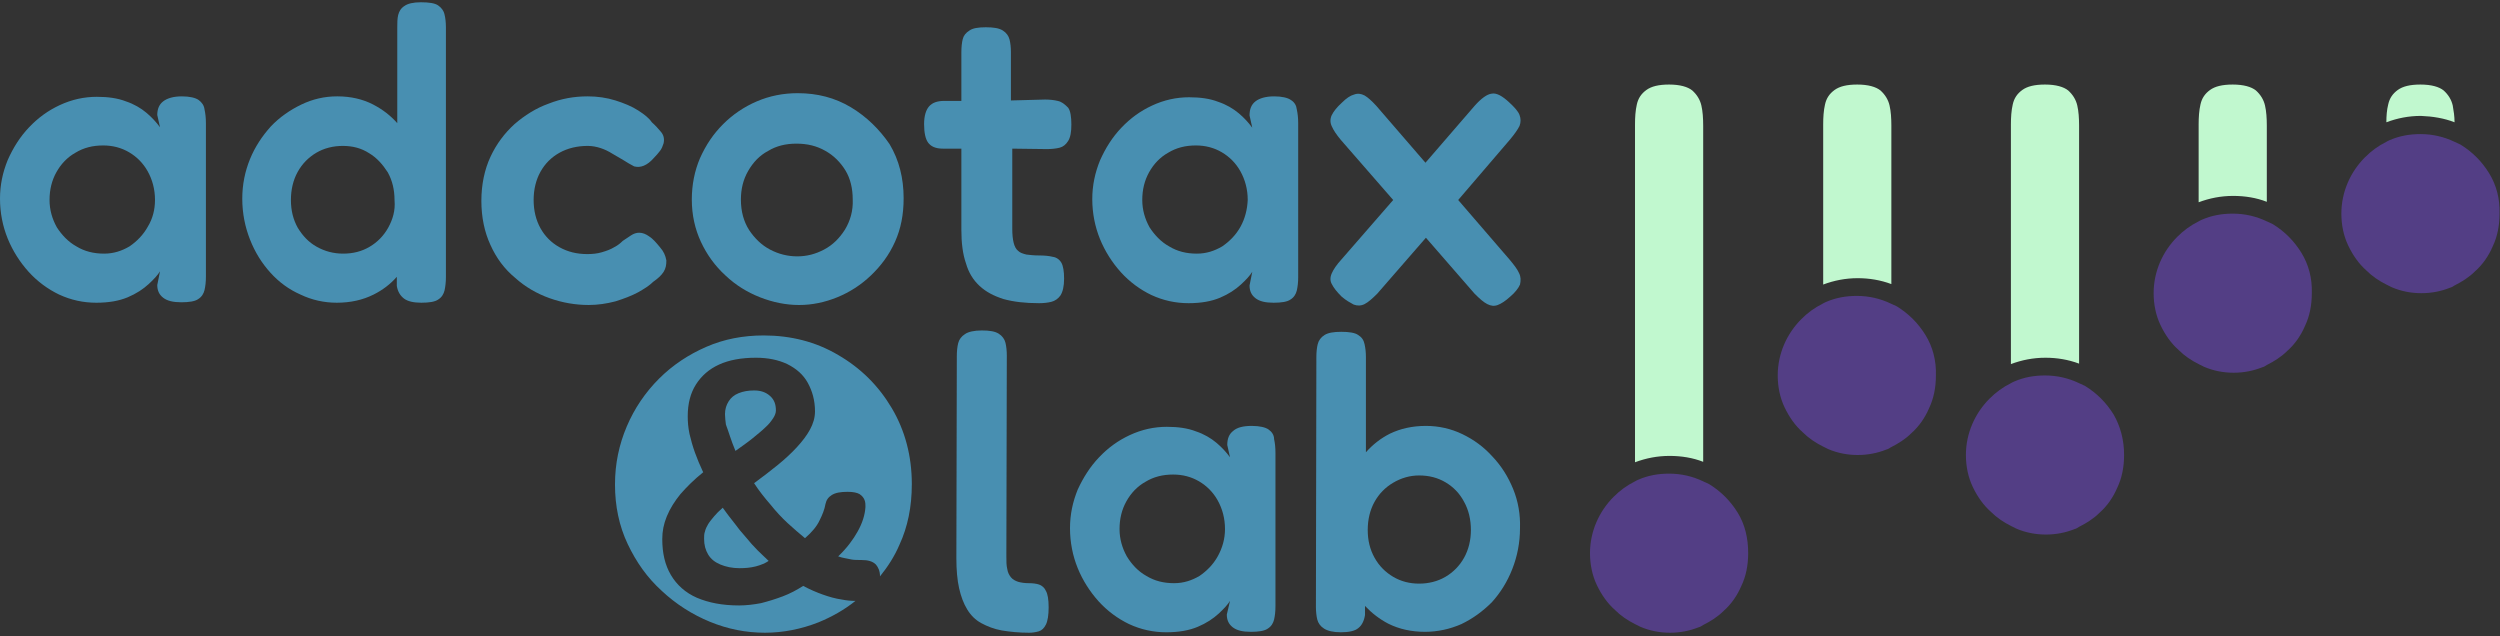
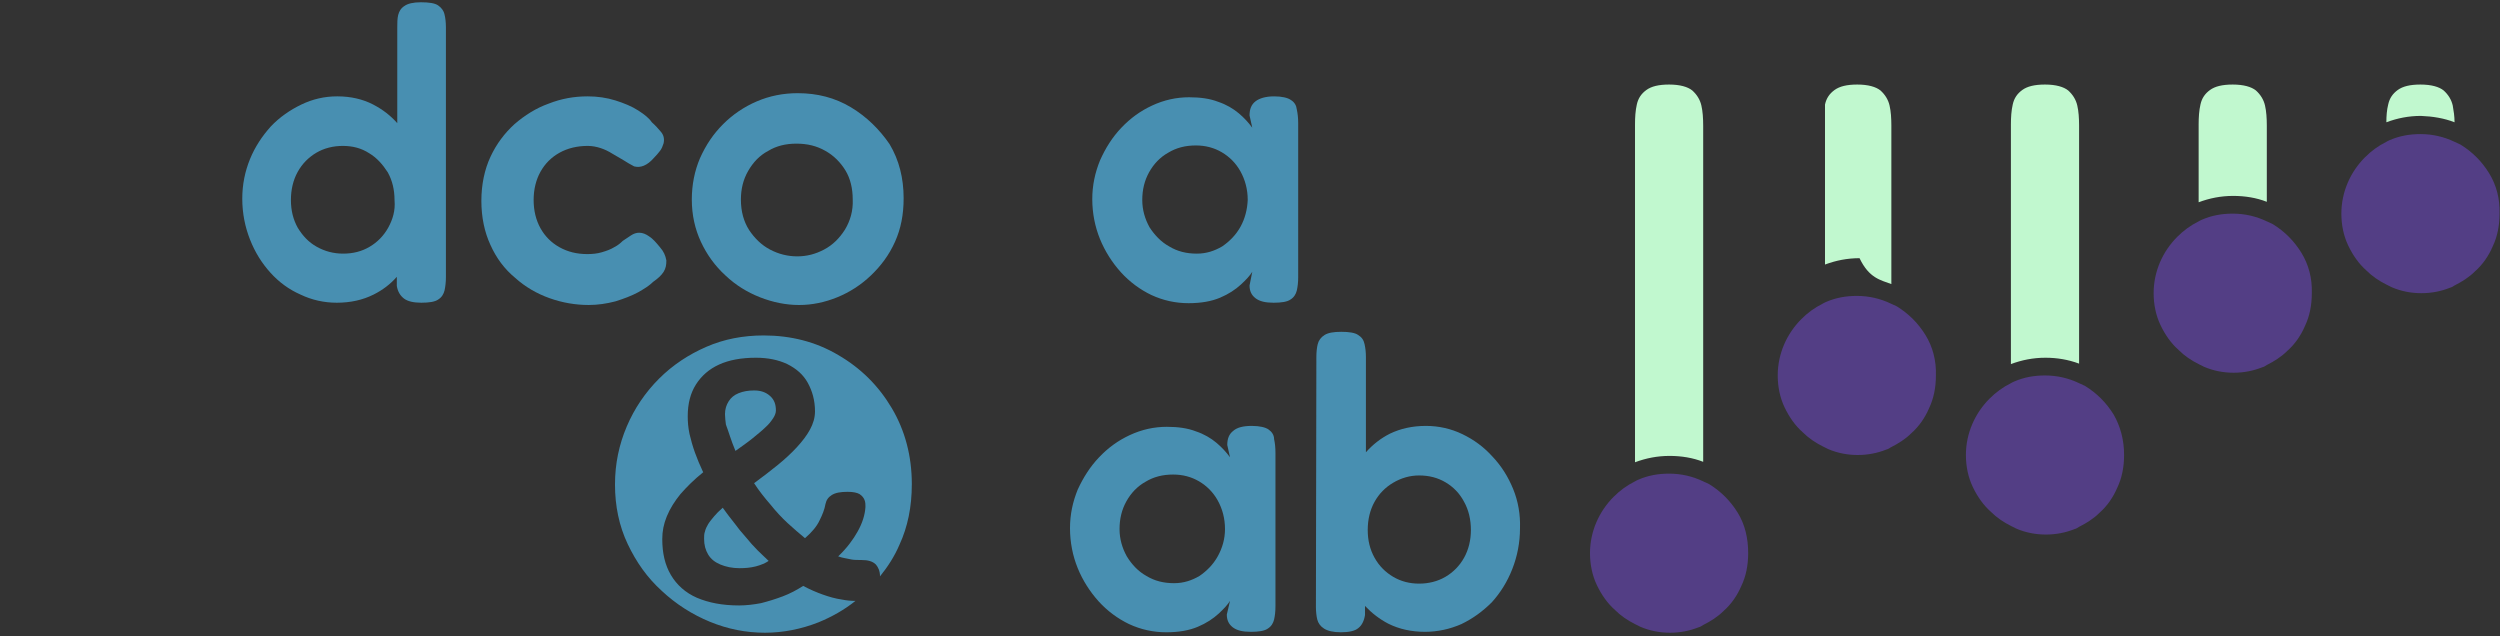
<svg xmlns="http://www.w3.org/2000/svg" version="1.1" id="Capa_1" x="0px" y="0px" viewBox="0 0 550 140" style="enable-background:new 0 0 550 140;" xml:space="preserve">
  <rect x="0" y="0" width="550" height="140" fill="#333333" stroke="none" />
  <style type="text/css">
	.st0{fill:#488FB1;}
	.st1{fill:#C1F8CF;}
	.st2{fill:#533E85;}
</style>
  <g>
    <g>
      <g>
-         <path class="st0" d="M43.7,22c-0.7-0.5-2-0.8-3.7-0.8c-1.8,0-3.2,0.4-4.1,1.1C35,23,34.6,24,34.6,25.3l0.6,2.7     c-0.8-1.1-1.8-2.2-3-3.2c-1.2-1-2.7-1.9-4.5-2.5c-1.8-0.7-3.9-1-6.4-1c-2.8,0-5.5,0.6-8.1,1.8c-2.6,1.2-4.8,2.8-6.8,4.9     c-2,2.1-3.5,4.5-4.7,7.2C0.6,37.9,0,40.7,0,43.7c0,3.1,0.6,6.1,1.7,8.8c1.1,2.7,2.7,5.2,4.6,7.3c1.9,2.1,4.2,3.8,6.7,5     c2.6,1.2,5.3,1.8,8.2,1.8c2.7,0,5-0.4,6.9-1.2c1.9-0.8,3.4-1.8,4.6-2.9c1.2-1.1,2-2,2.5-2.8l-0.6,3c0,1.2,0.4,2.1,1.3,2.8     c0.9,0.7,2.2,1,4,1c1.7,0,3-0.2,3.7-0.7c0.8-0.5,1.2-1.2,1.4-2c0.2-0.9,0.3-1.8,0.3-2.9V27.1c0-1.1-0.1-2.1-0.3-3     C44.9,23.2,44.4,22.5,43.7,22z M32.5,49.9c-1,1.8-2.4,3.2-4,4.3c-1.7,1-3.5,1.6-5.6,1.6c-2.3,0-4.3-0.5-6.1-1.6     c-1.8-1-3.2-2.5-4.3-4.2c-1-1.8-1.6-3.8-1.6-6c0-2.3,0.5-4.3,1.5-6.1c1-1.8,2.4-3.3,4.2-4.3c1.8-1.1,3.8-1.6,6.1-1.6     c2.1,0,4,0.5,5.7,1.5c1.7,1,3.1,2.4,4.1,4.2c1,1.8,1.6,3.9,1.6,6.3C34.1,46.1,33.6,48.1,32.5,49.9z" />
        <path class="st0" d="M96.4,1.2c-0.7-0.5-2-0.7-3.8-0.7c-1.7,0-2.9,0.3-3.6,0.8c-0.8,0.5-1.2,1.2-1.4,2c-0.2,0.8-0.2,1.8-0.2,2.8     v21c-1.5-1.7-3.2-3-5.3-4.1c-2.3-1.2-5-1.8-7.9-1.8c-2.8,0-5.4,0.6-7.9,1.8c-2.5,1.2-4.8,2.8-6.7,4.8c-1.9,2.1-3.5,4.5-4.6,7.2     c-1.1,2.7-1.7,5.6-1.7,8.7c0,3.2,0.6,6.2,1.7,9c1.1,2.8,2.6,5.2,4.5,7.3c1.9,2.1,4.1,3.7,6.6,4.8c2.5,1.2,5.2,1.8,8,1.8     c3,0,5.7-0.6,8.1-1.8c2-1,3.7-2.3,5.1-3.9v2c0.2,1.3,0.8,2.2,1.6,2.8c0.8,0.6,2.1,0.9,3.8,0.9c1.7,0,3-0.2,3.7-0.7     c0.8-0.5,1.2-1.2,1.4-2C98,63,98.1,62,98.1,61V6c0-1-0.1-2-0.3-2.8C97.6,2.3,97.1,1.7,96.4,1.2z M85.4,50.1     c-1,1.8-2.4,3.2-4.1,4.2c-1.7,1-3.6,1.5-5.8,1.5c-2.1,0-4-0.5-5.8-1.5c-1.8-1-3.1-2.4-4.2-4.2c-1-1.8-1.5-3.8-1.5-6.1     c0-2.3,0.5-4.4,1.5-6.2c1-1.8,2.4-3.2,4.1-4.2c1.7-1,3.7-1.5,5.8-1.5c2.2,0,4.1,0.5,5.8,1.6c1.7,1,3,2.5,4.1,4.2     c1,1.8,1.5,3.8,1.5,6.2C87,46.3,86.4,48.3,85.4,50.1z" />
        <path class="st0" d="M145.2,54.4c-0.9-1.1-1.6-1.9-2.4-2.4c-0.7-0.5-1.4-0.8-2.2-0.8c-0.6,0-1.2,0.2-1.8,0.6     c-0.6,0.4-1.2,0.8-1.8,1.2c-0.5,0.5-1.1,1-1.9,1.4c-0.8,0.5-1.7,0.8-2.7,1.1c-1,0.3-2.1,0.4-3.2,0.4c-2.3,0-4.3-0.5-6.1-1.5     c-1.8-1-3.2-2.4-4.2-4.2c-1-1.8-1.5-3.9-1.5-6.2s0.5-4.4,1.5-6.2c1-1.8,2.4-3.2,4.2-4.2c1.8-1,3.9-1.5,6.2-1.5c1,0,2,0.2,2.9,0.5     c0.9,0.3,1.7,0.7,2.5,1.2s1.6,0.9,2.4,1.4c0.8,0.5,1.6,1,2.4,1.4c1.4,0.4,2.9-0.2,4.3-1.8c0.6-0.6,1-1.1,1.4-1.6     c0.4-0.5,0.6-1.1,0.8-1.7c0.2-1,0-1.8-0.6-2.5c-0.6-0.7-1.2-1.4-2-2.1c-0.6-0.9-1.6-1.7-3-2.6c-1.4-0.9-3.1-1.6-5-2.2     c-1.9-0.6-4-0.9-6.1-0.9c-3,0-5.8,0.5-8.6,1.6c-2.8,1-5.3,2.6-7.5,4.5c-2.2,2-4,4.4-5.3,7.2c-1.3,2.8-2,6.1-2,9.7s0.7,6.9,2,9.7     c1.3,2.9,3.1,5.3,5.4,7.2c2.2,2,4.8,3.5,7.6,4.5c2.8,1,5.7,1.5,8.6,1.5c2,0,4-0.3,5.9-0.8c1.9-0.6,3.5-1.2,5-2     c1.4-0.8,2.5-1.5,3.3-2.3c1-0.7,1.8-1.4,2.3-2.2c0.5-0.8,0.6-1.6,0.6-2.5C146.4,56.2,146,55.3,145.2,54.4z" />
        <path class="st0" d="M187.2,23.6c-3.5-2.1-7.4-3.1-11.7-3.1c-3.2,0-6.2,0.6-9,1.8c-2.8,1.2-5.3,2.9-7.4,5     c-2.2,2.2-3.8,4.6-5.1,7.5c-1.2,2.8-1.8,5.9-1.8,9.1c0,3.4,0.7,6.5,2,9.3c1.3,2.8,3.1,5.3,5.4,7.4c2.2,2.1,4.8,3.7,7.6,4.8     c2.8,1.1,5.7,1.7,8.6,1.7c2.9,0,5.7-0.6,8.4-1.7c2.7-1.1,5.2-2.7,7.4-4.8c2.2-2.1,4-4.5,5.3-7.4c1.3-2.9,1.9-6,1.9-9.6     c0-4.4-1-8.4-3.1-11.9C193.5,28.5,190.7,25.7,187.2,23.6z M185.9,50.5c-1.2,1.9-2.7,3.4-4.6,4.4c-1.9,1-3.8,1.5-5.9,1.5     c-2.1,0-4.1-0.5-6-1.5c-1.9-1-3.4-2.5-4.6-4.3c-1.2-1.9-1.8-4.1-1.8-6.7c0-2.3,0.5-4.4,1.6-6.3c1.1-1.9,2.5-3.4,4.4-4.4     c1.8-1.1,3.9-1.6,6.2-1.6c2.4,0,4.5,0.5,6.4,1.6c1.8,1,3.3,2.5,4.4,4.3c1.1,1.8,1.6,4,1.6,6.4C187.7,46.3,187.1,48.5,185.9,50.5z     " />
-         <path class="st0" d="M232.7,22.2c-0.8-0.2-1.8-0.3-2.8-0.3l-7.5,0.2V11.4c0-1-0.1-1.9-0.3-2.7c-0.2-0.8-0.7-1.5-1.5-2     c-0.8-0.5-2-0.7-3.7-0.7c-1.7,0-2.9,0.2-3.6,0.7c-0.8,0.5-1.3,1.1-1.5,1.9c-0.2,0.8-0.3,1.8-0.3,2.9v10.7l-3.8,0     c-1.5,0-2.6,0.4-3.3,1.2c-0.7,0.8-1.1,2.1-1.1,3.9c0,1.9,0.3,3.3,0.9,4.1c0.6,0.8,1.6,1.3,3.2,1.3l4.1,0v17.9     c0,2.8,0.3,5.3,1,7.3c0.6,2.1,1.6,3.7,3,5c1.4,1.3,3.1,2.2,5.3,2.9c2.2,0.6,4.7,0.9,7.8,0.9c1,0,1.9-0.1,2.7-0.3     c0.8-0.2,1.5-0.7,2-1.4c0.5-0.8,0.8-2,0.8-3.7c0-1.6-0.2-2.8-0.6-3.5c-0.4-0.7-1.1-1.2-1.9-1.3c-0.8-0.2-1.8-0.3-3-0.3     c-1.1,0-2-0.1-2.8-0.2c-0.8-0.2-1.4-0.4-1.8-0.8c-0.5-0.4-0.8-1-1-1.8c-0.2-0.8-0.3-1.8-0.3-3.1V32.7l7.6,0.1c1,0,2-0.1,2.8-0.3     c0.8-0.2,1.4-0.7,1.9-1.5c0.5-0.8,0.7-2,0.7-3.6c0-1.7-0.2-3-0.7-3.7C234.2,22.9,233.6,22.4,232.7,22.2z" />
        <path class="st0" d="M284,22c-0.7-0.5-2-0.8-3.7-0.8c-1.8,0-3.2,0.4-4.1,1.1c-0.9,0.7-1.3,1.7-1.3,3.1l0.6,2.7     c-0.8-1.1-1.8-2.2-3-3.2c-1.2-1-2.7-1.9-4.5-2.5c-1.8-0.7-3.9-1-6.4-1c-2.8,0-5.5,0.6-8.1,1.8c-2.6,1.2-4.8,2.8-6.8,4.9     c-2,2.1-3.5,4.5-4.7,7.2c-1.1,2.7-1.7,5.5-1.7,8.5c0,3.1,0.6,6.1,1.7,8.8c1.1,2.7,2.7,5.2,4.6,7.3c1.9,2.1,4.2,3.8,6.7,5     c2.6,1.2,5.3,1.8,8.2,1.8c2.7,0,5-0.4,6.9-1.2c1.9-0.8,3.4-1.8,4.6-2.9c1.2-1.1,2-2,2.5-2.8l-0.6,3c0,1.2,0.4,2.1,1.3,2.8     c0.9,0.7,2.2,1,4,1c1.7,0,3-0.2,3.7-0.7c0.8-0.5,1.2-1.2,1.4-2c0.2-0.9,0.3-1.8,0.3-2.9V27.1c0-1.1-0.1-2.1-0.3-3     C285.2,23.2,284.8,22.5,284,22z M272.9,49.9c-1,1.8-2.4,3.2-4,4.3c-1.7,1-3.5,1.6-5.6,1.6c-2.3,0-4.3-0.5-6.1-1.6     c-1.8-1-3.2-2.5-4.3-4.2c-1-1.8-1.6-3.8-1.6-6c0-2.3,0.5-4.3,1.5-6.1c1-1.8,2.4-3.3,4.2-4.3c1.8-1.1,3.8-1.6,6.1-1.6     c2.1,0,4,0.5,5.7,1.5c1.7,1,3.1,2.4,4.1,4.2c1,1.8,1.6,3.9,1.6,6.3C274.4,46.1,273.9,48.1,272.9,49.9z" />
-         <path class="st0" d="M334.2,60.1c-0.4-0.9-1.1-1.8-2.1-3L320.8,44l11.4-13.3c1-1.2,1.7-2.2,2.1-3c0.3-0.8,0.3-1.6,0-2.4     c-0.3-0.8-1.1-1.7-2.3-2.8c-1.5-1.4-2.8-2.1-3.8-1.9c-1,0.1-2.3,1-3.8,2.7l-10.8,12.5l-10.8-12.5c-1-1.1-1.9-1.9-2.6-2.3     c-0.8-0.4-1.5-0.5-2.3-0.2c-0.8,0.2-1.7,0.8-2.7,1.8c-1.1,1-1.8,1.9-2.2,2.7c-0.4,0.8-0.4,1.7,0,2.5c0.4,0.9,1,1.8,2,3L306.5,44     l-11.4,13.1c-1,1.1-1.7,2.1-2.1,3c-0.4,0.9-0.4,1.7,0,2.4c0.4,0.8,1.1,1.7,2.1,2.7c1,0.9,2,1.4,2.7,1.8c0.8,0.3,1.6,0.3,2.4-0.1     c0.8-0.4,1.7-1.2,2.8-2.3l10.7-12.3l10.7,12.3c1.1,1.1,2,1.9,2.8,2.3c0.8,0.4,1.5,0.5,2.3,0.2c0.8-0.3,1.7-0.9,2.7-1.8     c1.2-1,1.9-2,2.2-2.7C334.6,61.7,334.6,60.9,334.2,60.1z" />
      </g>
      <g>
        <path class="st0" d="M160.6,96c0.3,0.9,0.7,2,1.2,3.2c1.4-1,2.7-1.9,3.8-2.8c1.1-0.9,2.1-1.7,2.8-2.4c0.8-0.7,1.3-1.4,1.7-2     c0.4-0.6,0.6-1.2,0.6-1.7c0-1.4-0.4-2.4-1.3-3.2c-0.9-0.8-2-1.2-3.5-1.2c-1.3,0-2.4,0.2-3.4,0.6c-1,0.4-1.7,1-2.2,1.8     c-0.5,0.8-0.8,1.7-0.8,2.8c0,0.7,0.1,1.5,0.2,2.3C160,94.2,160.3,95.1,160.6,96z" />
        <path class="st0" d="M164.1,118.2c-0.9-1-1.8-2.1-2.6-3.2c-0.9-1.1-1.7-2.2-2.5-3.3c-0.8,0.7-1.4,1.3-1.9,1.9     c-0.5,0.6-1,1.2-1.3,1.7c-0.3,0.5-0.6,1.1-0.7,1.6c-0.2,0.5-0.2,1.1-0.2,1.6c0,1.4,0.3,2.5,0.9,3.5c0.6,1,1.5,1.7,2.7,2.2     c1.2,0.5,2.6,0.8,4.2,0.8c1.3,0,2.4-0.1,3.6-0.4c1.1-0.3,2.1-0.7,2.8-1.2c-0.7-0.7-1.6-1.5-2.4-2.3     C165.8,120.2,165,119.3,164.1,118.2z" />
        <path class="st0" d="M200.6,106.5c0-6.2-1.5-11.8-4.4-16.7c-2.9-4.9-6.8-8.8-11.8-11.7c-4.9-2.9-10.4-4.3-16.4-4.3     c-4.5,0-8.7,0.8-12.6,2.5c-3.9,1.7-7.4,4-10.4,7c-3,3-5.4,6.5-7.1,10.5c-1.7,4-2.6,8.2-2.6,12.8c0,4.7,0.9,9.1,2.8,13.1     c1.9,4,4.3,7.4,7.5,10.3c3.1,2.9,6.7,5.2,10.6,6.8c3.9,1.6,7.9,2.4,12.1,2.4c4,0,8-0.8,11.8-2.3c2.9-1.2,5.6-2.7,8.1-4.7     c-1,0-2-0.1-3-0.3c-1.4-0.2-2.8-0.6-4.2-1.1c-1.4-0.5-2.8-1.1-4.3-1.9c-1.4,0.9-2.9,1.7-4.5,2.3c-1.6,0.6-3.2,1.1-4.8,1.5     c-1.6,0.3-3.2,0.5-4.8,0.5c-3.7,0-6.7-0.6-9.3-1.7c-2.5-1.1-4.4-2.8-5.7-5c-1.3-2.2-1.9-4.8-1.9-7.9c0-1.7,0.3-3.3,1-5     c0.7-1.7,1.7-3.3,3-4.9c1.4-1.6,3-3.2,5-4.8c-0.7-1.5-1.3-2.9-1.8-4.3c-0.5-1.4-0.9-2.8-1.2-4.1c-0.3-1.4-0.4-2.7-0.4-3.9     c0-2.8,0.6-5.1,1.8-7c1.2-1.9,2.9-3.4,5.1-4.4c2.2-1,4.9-1.5,8.1-1.5c2.7,0,5,0.5,6.9,1.4c2,1,3.5,2.3,4.5,4.1     c1,1.8,1.6,3.9,1.6,6.3c0,1.4-0.4,2.7-1.1,4c-0.7,1.3-1.7,2.6-2.9,3.9c-1.2,1.3-2.6,2.6-4.2,3.9c-1.6,1.3-3.3,2.6-5.2,4     c1.1,1.7,2.3,3.2,3.6,4.7c1.2,1.5,2.5,2.9,3.8,4.1c1.3,1.2,2.6,2.3,3.8,3.3c1.5-1.3,2.6-2.6,3.2-3.9c0.6-1.2,1.1-2.4,1.3-3.6     c0.2-0.9,0.6-1.5,1.4-2c0.8-0.5,1.9-0.7,3.5-0.7c1.2,0,2.1,0.2,2.6,0.5c0.6,0.4,0.9,0.8,1.1,1.3c0.2,0.5,0.2,1,0.2,1.5     c-0.1,1.8-0.7,3.6-1.7,5.4c-1,1.8-2.4,3.7-4.3,5.5c0.5,0.2,1,0.3,1.5,0.4c0.4,0.1,0.9,0.2,1.5,0.3c0.6,0.1,1.3,0.1,2.1,0.1     c1.5,0,2.5,0.3,3.2,1c0.5,0.6,0.9,1.4,0.9,2.6c1.7-2.1,3.2-4.4,4.3-7C199.7,115.9,200.6,111.5,200.6,106.5z" />
      </g>
      <g>
-         <path class="st0" d="M228.6,128.6c-0.6-0.2-1.4-0.3-2.2-0.3c-0.9,0-1.7-0.1-2.4-0.3c-0.6-0.2-1.2-0.5-1.6-1     c-0.4-0.5-0.7-1.1-0.8-1.8c-0.2-0.8-0.2-1.7-0.2-2.9l0.1-44.1c0-1-0.1-2-0.3-2.8c-0.2-0.8-0.7-1.5-1.5-2c-0.8-0.5-2-0.7-3.7-0.7     c-1.7,0-3,0.3-3.7,0.8c-0.8,0.5-1.3,1.2-1.5,2c-0.2,0.8-0.3,1.8-0.3,2.8l-0.1,44.5c0,2.6,0.2,4.8,0.6,6.6c0.4,1.8,1,3.4,1.8,4.7     c0.8,1.3,1.8,2.3,3.1,3c1.3,0.7,2.8,1.3,4.5,1.6c1.8,0.3,3.8,0.5,6,0.5c0.7,0,1.4-0.1,2.1-0.3c0.7-0.2,1.2-0.7,1.6-1.5     c0.4-0.8,0.6-2.1,0.6-3.8c0-1.7-0.2-2.9-0.6-3.6C229.8,129.3,229.2,128.8,228.6,128.6z" />
        <path class="st0" d="M279.1,94.5c-0.7-0.5-2-0.8-3.7-0.8c-1.8,0-3.2,0.3-4.1,1.1c-0.9,0.7-1.3,1.7-1.3,3.1l0.6,2.7     c-0.8-1.1-1.8-2.2-3-3.2c-1.2-1-2.7-1.9-4.5-2.5c-1.8-0.7-3.9-1-6.4-1c-2.8,0-5.5,0.6-8.1,1.8c-2.6,1.2-4.8,2.8-6.8,4.9     c-2,2.1-3.5,4.5-4.7,7.1c-1.1,2.7-1.7,5.5-1.7,8.5c0,3.1,0.6,6.1,1.7,8.8c1.1,2.7,2.7,5.2,4.6,7.3c1.9,2.1,4.2,3.8,6.7,5     c2.6,1.2,5.3,1.8,8.2,1.8c2.7,0,5-0.4,6.9-1.2c1.9-0.8,3.4-1.8,4.6-2.9c1.2-1.1,2-2,2.5-2.8l-0.7,3c0,1.2,0.4,2.1,1.3,2.8     c0.9,0.7,2.2,1,4,1c1.7,0,3-0.2,3.7-0.7c0.8-0.5,1.2-1.2,1.4-2c0.2-0.9,0.3-1.8,0.3-2.9l0-33.8c0-1.1-0.1-2.1-0.3-3     C280.3,95.7,279.8,95,279.1,94.5z M267.9,122.4c-1,1.8-2.4,3.2-4,4.3c-1.7,1-3.5,1.6-5.6,1.6c-2.3,0-4.3-0.5-6.1-1.6     c-1.8-1-3.2-2.5-4.3-4.3c-1-1.8-1.6-3.8-1.6-6c0-2.3,0.5-4.3,1.5-6.1c1-1.8,2.4-3.3,4.2-4.3c1.8-1.1,3.8-1.6,6.1-1.6     c2.1,0,4,0.5,5.7,1.5c1.7,1,3.1,2.4,4.1,4.2c1,1.8,1.6,3.9,1.6,6.3C269.5,118.6,268.9,120.6,267.9,122.4z" />
        <path class="st0" d="M332.9,107.6c-1.1-2.7-2.6-5.1-4.6-7.2c-1.9-2.1-4.1-3.7-6.6-4.9c-2.5-1.2-5.2-1.8-8-1.8     c-3,0-5.6,0.6-7.9,1.7c-2,1-3.8,2.4-5.3,4.1l0-21c0-1-0.1-1.9-0.3-2.8c-0.2-0.9-0.6-1.5-1.4-2c-0.7-0.5-2-0.7-3.7-0.7     c-1.7,0-2.9,0.2-3.7,0.7c-0.8,0.5-1.3,1.2-1.5,2c-0.2,0.8-0.3,1.8-0.3,2.8l-0.1,55c0,1,0.1,2,0.3,2.8c0.2,0.8,0.7,1.5,1.5,2     c0.8,0.5,2,0.8,3.7,0.8c1.8,0,3.1-0.3,3.8-0.9c0.8-0.6,1.3-1.6,1.5-2.9l0-2c1.5,1.6,3.2,2.9,5.1,3.9c2.4,1.2,5.1,1.8,8.1,1.8     c2.8,0,5.5-0.6,8-1.7c2.5-1.2,4.7-2.8,6.7-4.8c1.9-2.1,3.4-4.5,4.5-7.3c1.1-2.8,1.7-5.8,1.7-9C334.5,113.2,334,110.3,332.9,107.6     z M322.1,122.7c-1,1.8-2.4,3.2-4.1,4.2c-1.7,1-3.7,1.5-5.8,1.5c-2.1,0-4-0.5-5.7-1.5c-1.7-1-3.1-2.4-4.1-4.2     c-1-1.8-1.5-3.8-1.5-6.1c0-2.3,0.5-4.4,1.5-6.2c1-1.8,2.4-3.2,4.1-4.2c1.7-1,3.6-1.6,5.7-1.6c2.2,0,4.1,0.5,5.8,1.5     c1.7,1,3.1,2.4,4.1,4.3c1,1.8,1.5,3.9,1.5,6.2C323.6,118.8,323.1,120.9,322.1,122.7z" />
      </g>
    </g>
    <g>
      <path class="st1" d="M374.7,101.6V27.7c0-1.7-0.1-3.2-0.4-4.5c-0.3-1.3-1-2.4-2-3.3c-1-0.8-2.7-1.3-5.1-1.3c-2.3,0-3.9,0.4-5,1.2    c-1.1,0.8-1.8,1.8-2.1,3.2c-0.3,1.3-0.4,2.8-0.4,4.4v74.3c2.4-0.9,4.9-1.4,7.6-1.4C369.9,100.3,372.4,100.7,374.7,101.6z" />
      <path class="st2" d="M382.3,112.8c-1.6-2.6-3.7-4.7-6.3-6.3c-0.4-0.2-0.9-0.4-1.3-0.6c-2.3-1.1-4.8-1.7-7.5-1.7    c-2.4,0-4.6,0.4-6.7,1.3c-0.3,0.1-0.6,0.3-0.8,0.4c-1.8,0.9-3.3,2-4.7,3.4c-1.6,1.6-2.9,3.5-3.8,5.6c-0.9,2.1-1.4,4.4-1.4,6.8    c0,2.5,0.5,4.9,1.5,7c1,2.1,2.3,4,4,5.5c1.3,1.3,2.8,2.3,4.4,3.1c0.4,0.2,0.8,0.4,1.2,0.6c2.1,0.9,4.3,1.3,6.5,1.3    c2.2,0,4.3-0.4,6.3-1.2c0.4-0.1,0.7-0.3,1-0.5c1.6-0.8,3.2-1.8,4.5-3.1c1.7-1.5,3-3.4,3.9-5.5c1-2.1,1.5-4.5,1.5-7.2    C384.6,118.4,383.9,115.4,382.3,112.8z" />
-       <path class="st1" d="M416.1,62.5V27.7c0-1.7-0.1-3.2-0.4-4.5c-0.3-1.3-1-2.4-2-3.3c-1-0.8-2.7-1.3-5.1-1.3c-2.3,0-3.9,0.4-5,1.2    c-1.1,0.8-1.8,1.8-2.1,3.2c-0.3,1.3-0.4,2.8-0.4,4.4v35.2c2.4-0.9,4.9-1.4,7.6-1.4C411.2,61.2,413.7,61.6,416.1,62.5z" />
+       <path class="st1" d="M416.1,62.5V27.7c0-1.7-0.1-3.2-0.4-4.5c-0.3-1.3-1-2.4-2-3.3c-1-0.8-2.7-1.3-5.1-1.3c-2.3,0-3.9,0.4-5,1.2    c-1.1,0.8-1.8,1.8-2.1,3.2v35.2c2.4-0.9,4.9-1.4,7.6-1.4C411.2,61.2,413.7,61.6,416.1,62.5z" />
      <path class="st2" d="M423.6,73.7c-1.6-2.6-3.7-4.7-6.3-6.3c-0.4-0.2-0.9-0.4-1.3-0.6c-2.3-1.1-4.8-1.7-7.5-1.7    c-2.4,0-4.6,0.4-6.7,1.3c-0.3,0.1-0.6,0.3-0.8,0.4c-1.8,0.9-3.3,2-4.7,3.4c-1.6,1.6-2.9,3.5-3.8,5.6c-0.9,2.1-1.4,4.4-1.4,6.8    c0,2.5,0.5,4.9,1.5,7c1,2.1,2.3,4,4,5.5c1.3,1.3,2.8,2.3,4.4,3.1c0.4,0.2,0.8,0.4,1.2,0.6c2.1,0.9,4.3,1.3,6.5,1.3    c2.2,0,4.3-0.4,6.3-1.2c0.4-0.1,0.7-0.3,1-0.5c1.6-0.8,3.2-1.8,4.5-3.1c1.7-1.5,3-3.4,3.9-5.5c1-2.1,1.5-4.5,1.5-7.2    C426,79.3,425.2,76.3,423.6,73.7z" />
      <path class="st1" d="M457.4,80V27.7c0-1.7-0.1-3.2-0.4-4.5c-0.3-1.3-1-2.4-2-3.3c-1-0.8-2.7-1.3-5.1-1.3c-2.3,0-3.9,0.4-5,1.2    c-1.1,0.8-1.8,1.8-2.1,3.2c-0.3,1.3-0.4,2.8-0.4,4.4v52.7c2.4-0.9,4.9-1.4,7.6-1.4C452.5,78.7,455,79.1,457.4,80z" />
      <path class="st2" d="M465,91.2c-1.6-2.6-3.7-4.7-6.3-6.3c-0.4-0.2-0.9-0.4-1.3-0.6c-2.3-1.1-4.8-1.7-7.5-1.7    c-2.4,0-4.6,0.4-6.7,1.3c-0.3,0.1-0.6,0.3-0.8,0.4c-1.8,0.9-3.3,2-4.7,3.4c-1.6,1.6-2.9,3.5-3.8,5.6c-0.9,2.1-1.4,4.4-1.4,6.8    c0,2.5,0.5,4.9,1.5,7c1,2.1,2.3,4,4,5.5c1.3,1.3,2.8,2.3,4.4,3.1c0.4,0.2,0.8,0.4,1.2,0.6c2.1,0.9,4.3,1.3,6.5,1.3    c2.2,0,4.3-0.4,6.3-1.2c0.4-0.1,0.7-0.3,1-0.5c1.6-0.8,3.2-1.8,4.5-3.1c1.7-1.5,3-3.4,3.9-5.5c1-2.1,1.5-4.5,1.5-7.2    C467.3,96.8,466.5,93.8,465,91.2z" />
      <path class="st1" d="M498.7,44.4V27.7c0-1.7-0.1-3.2-0.4-4.5c-0.3-1.3-1-2.4-2-3.3c-1-0.8-2.7-1.3-5.1-1.3c-2.3,0-3.9,0.4-5,1.2    c-1.1,0.8-1.8,1.8-2.1,3.2c-0.3,1.3-0.4,2.8-0.4,4.4v17.1c2.4-0.9,4.9-1.4,7.6-1.4C493.9,43.1,496.4,43.5,498.7,44.4z" />
      <path class="st2" d="M506.3,55.6c-1.6-2.6-3.7-4.7-6.3-6.3c-0.4-0.2-0.9-0.4-1.3-0.6c-2.3-1.1-4.8-1.7-7.5-1.7    c-2.4,0-4.6,0.4-6.7,1.3c-0.3,0.1-0.6,0.3-0.8,0.4c-1.8,0.9-3.3,2-4.7,3.4c-1.6,1.6-2.9,3.5-3.8,5.6c-0.9,2.1-1.4,4.4-1.4,6.8    c0,2.5,0.5,4.9,1.5,7c1,2.1,2.3,4,4,5.5c1.3,1.3,2.8,2.3,4.4,3.1c0.4,0.2,0.8,0.4,1.2,0.6c2.1,0.9,4.3,1.3,6.5,1.3    c2.2,0,4.3-0.4,6.3-1.2c0.4-0.1,0.7-0.3,1-0.5c1.6-0.8,3.2-1.8,4.5-3.1c1.7-1.5,3-3.4,3.9-5.5c1-2.1,1.5-4.5,1.5-7.2    C508.7,61.2,507.9,58.2,506.3,55.6z" />
      <path class="st1" d="M540,26.9c0-1.3-0.2-2.6-0.4-3.7c-0.3-1.3-1-2.4-2-3.3c-1-0.8-2.7-1.3-5.1-1.3c-2.3,0-3.9,0.4-5,1.2    c-1.1,0.8-1.8,1.8-2.1,3.2c-0.3,1.2-0.4,2.5-0.4,3.9c2.4-0.9,4.9-1.4,7.6-1.4C535.2,25.6,537.7,26,540,26.9z" />
      <path class="st2" d="M547.6,38.1c-1.6-2.6-3.7-4.7-6.3-6.3c-0.4-0.2-0.9-0.4-1.3-0.6c-2.3-1.1-4.8-1.7-7.5-1.7    c-2.4,0-4.6,0.4-6.7,1.3c-0.3,0.1-0.6,0.3-0.8,0.4c-1.8,0.9-3.3,2-4.7,3.4c-1.6,1.6-2.9,3.5-3.8,5.6c-0.9,2.1-1.4,4.4-1.4,6.8    c0,2.5,0.5,4.9,1.5,7c1,2.1,2.3,4,4,5.5c1.3,1.3,2.8,2.3,4.4,3.1c0.4,0.2,0.8,0.4,1.2,0.6c2.1,0.9,4.3,1.3,6.5,1.3    c2.2,0,4.3-0.4,6.3-1.2c0.4-0.1,0.7-0.3,1-0.5c1.6-0.8,3.2-1.8,4.5-3.1c1.7-1.5,3-3.4,3.9-5.5c1-2.1,1.5-4.5,1.5-7.2    C550,43.7,549.2,40.7,547.6,38.1z" />
    </g>
  </g>
</svg>